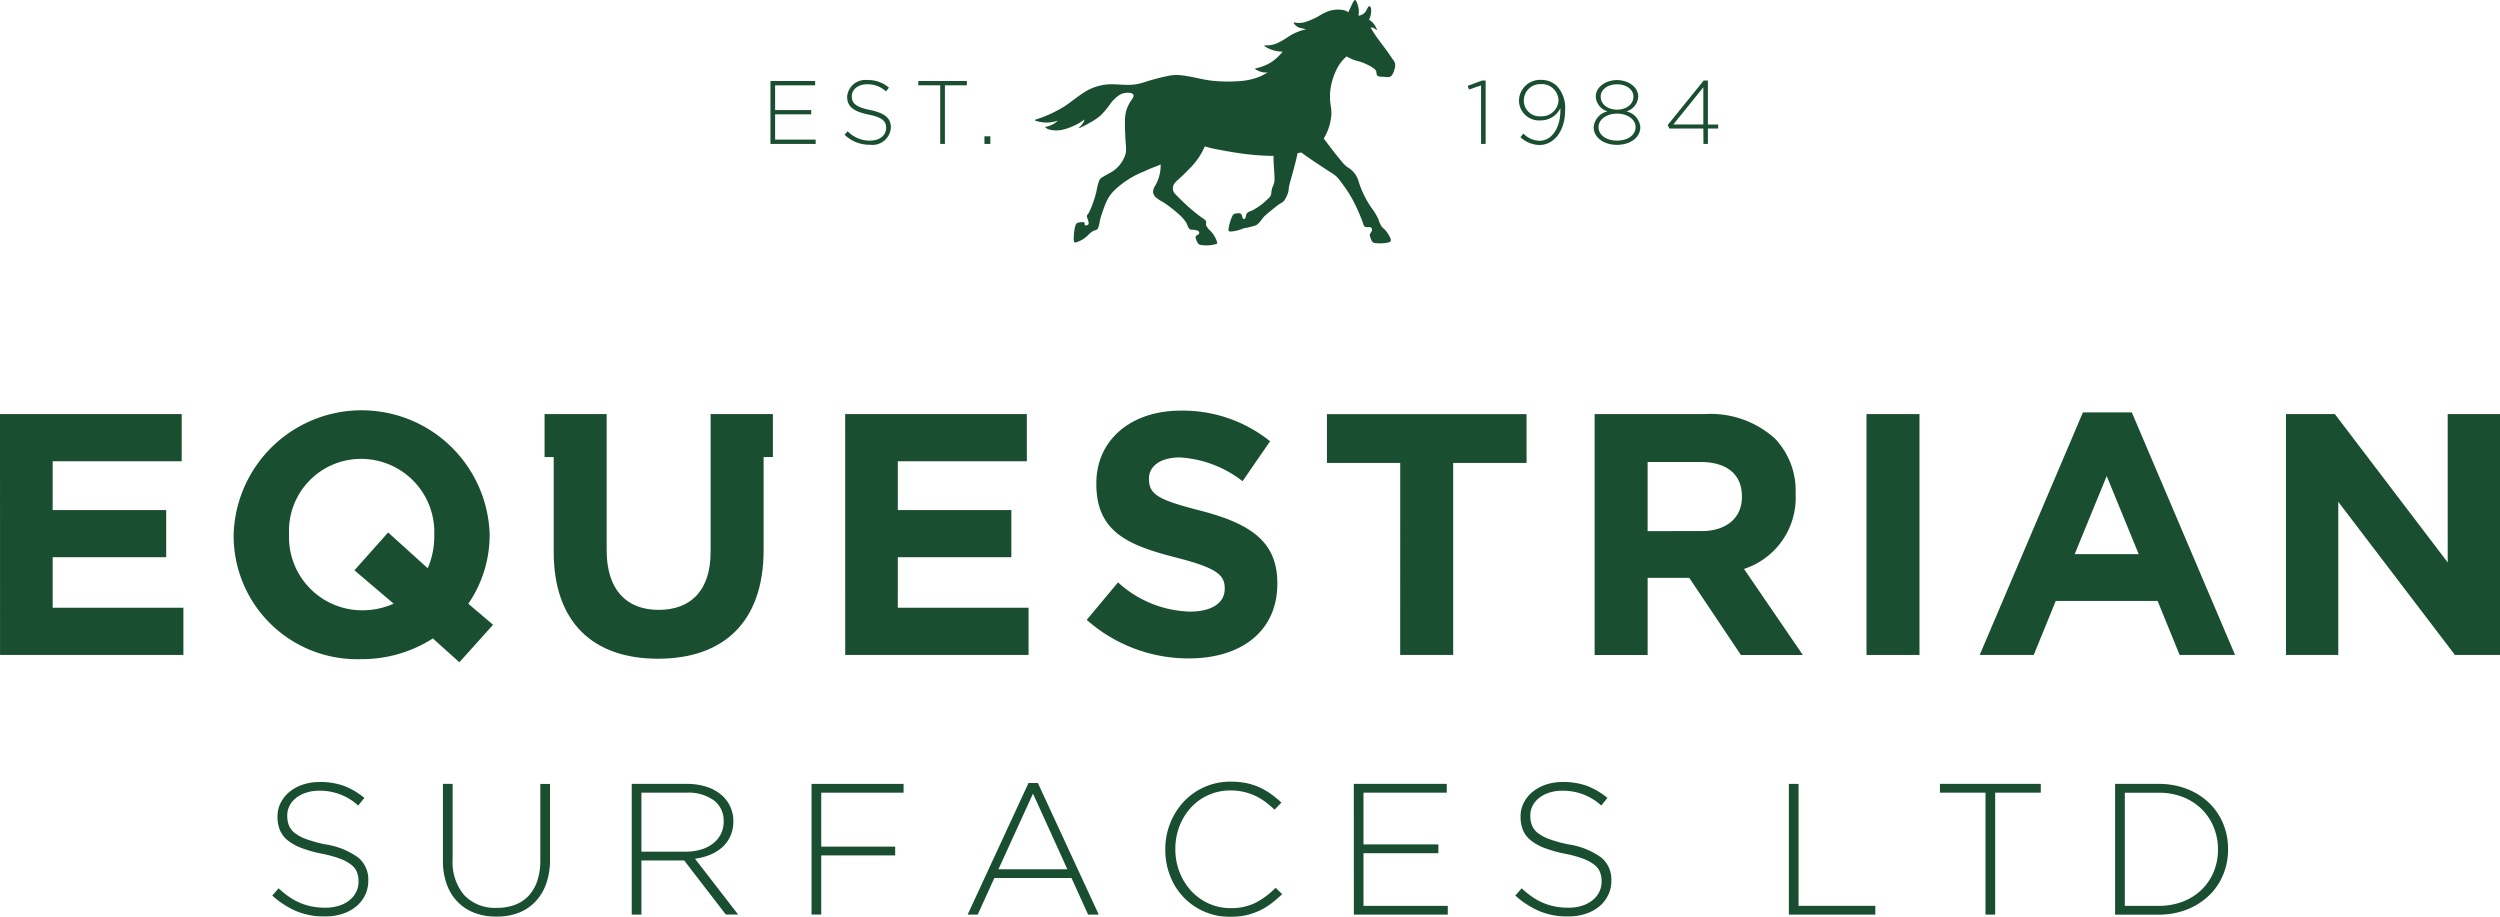
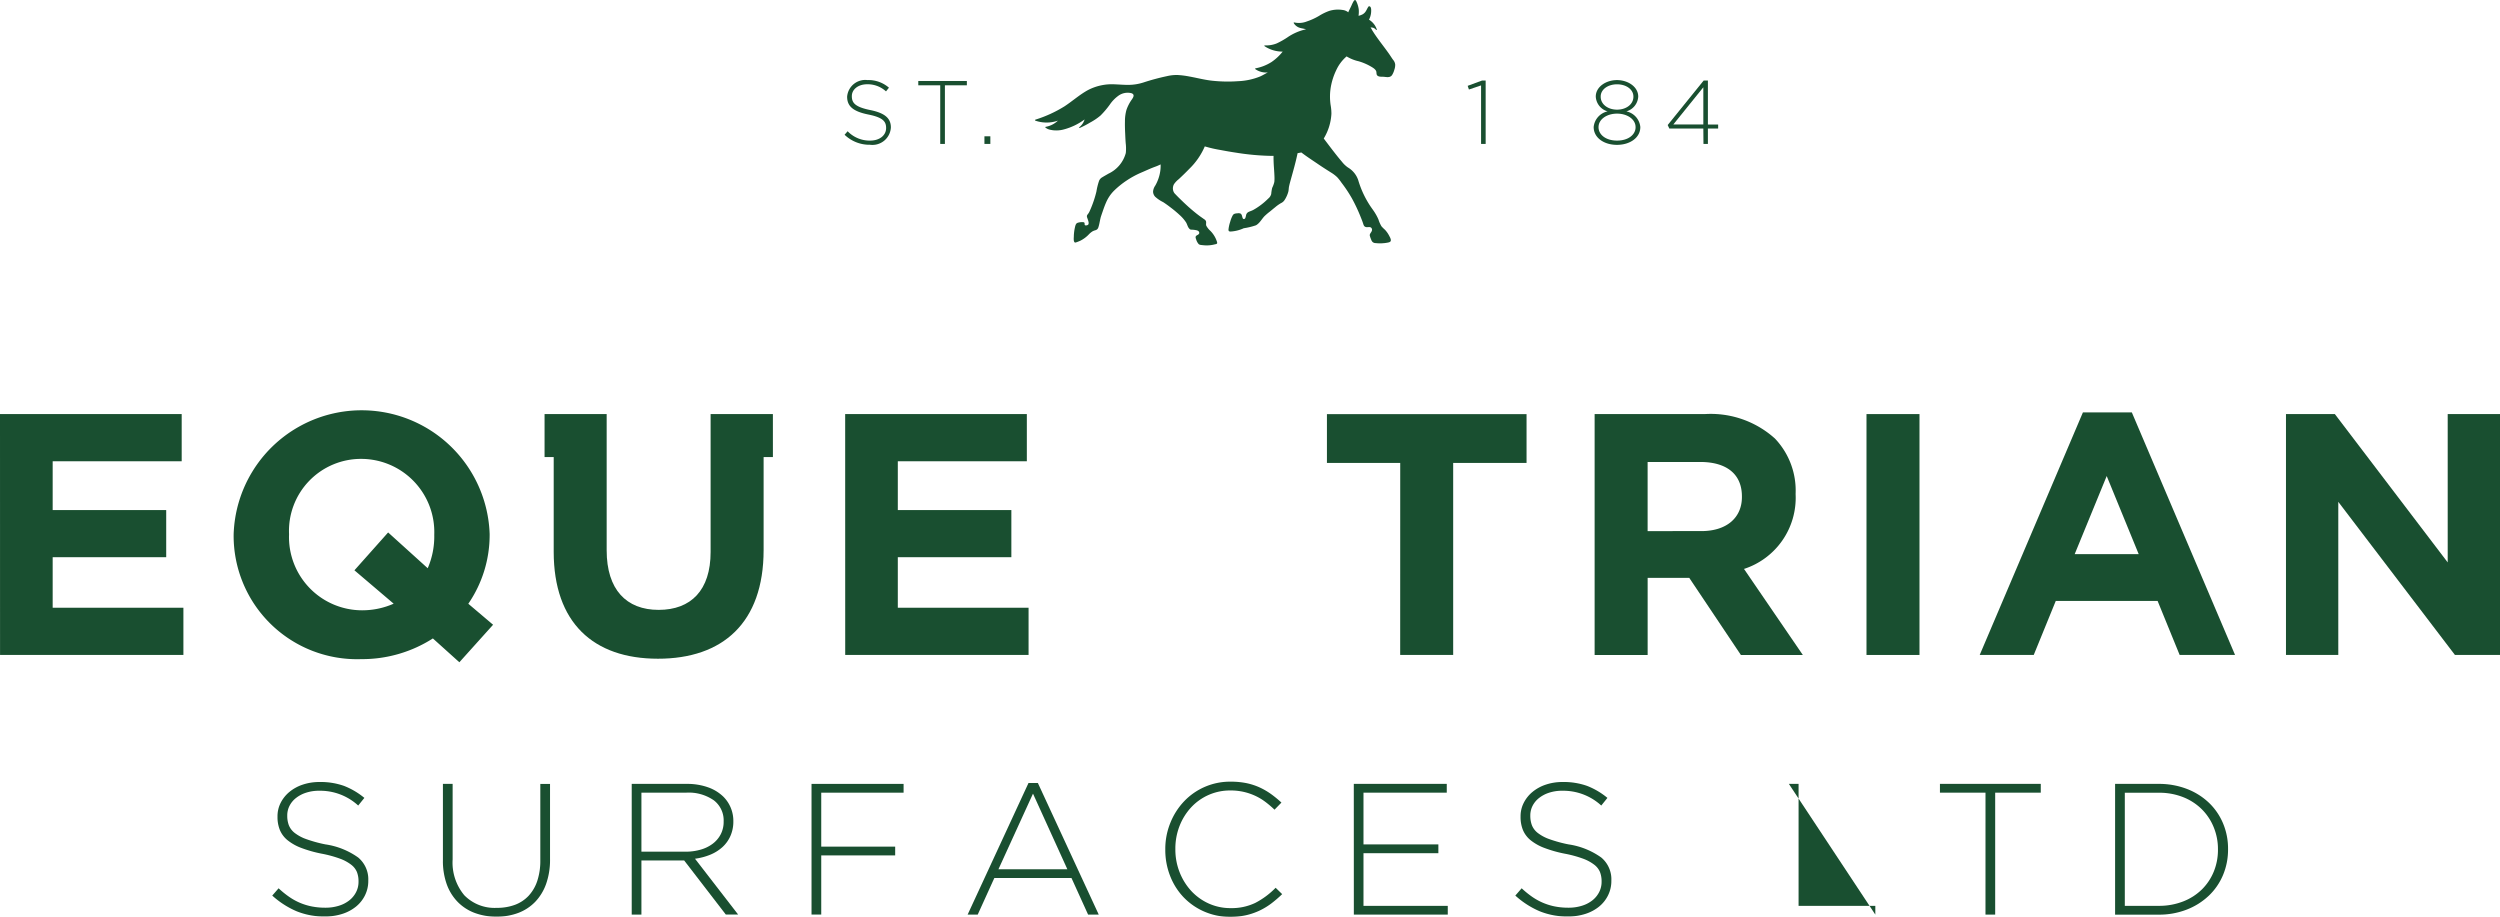
<svg xmlns="http://www.w3.org/2000/svg" width="169.067" height="62.004" viewBox="0 0 169.067 62.004">
  <g id="Equestrian-Logo" transform="translate(-31.954 -68.272)" opacity="0.9">
    <g id="Group_76" data-name="Group 76" transform="translate(84.057 73.676)">
-       <path id="Path_1525" data-name="Path 1525" d="M90.776,74.455H93.8v.292H91.092V76.42h2.439v.291H91.092V78.42h2.742v.292H90.776Z" transform="translate(-90.776 -74.382)" fill="#003c19" />
      <path id="Path_1526" data-name="Path 1526" d="M96.436,78.084l.207-.237a2.062,2.062,0,0,0,1.526.632c.639,0,1.076-.359,1.076-.845v-.012c0-.45-.237-.711-1.2-.906-1.021-.206-1.436-.554-1.436-1.2v-.012a1.232,1.232,0,0,1,1.368-1.119,2.124,2.124,0,0,1,1.46.516l-.2.25a1.83,1.83,0,0,0-1.271-.481c-.625,0-1.039.359-1.039.8v.012c0,.45.23.724,1.24.931.985.2,1.4.553,1.4,1.174V77.6a1.25,1.25,0,0,1-1.41,1.161A2.423,2.423,0,0,1,96.436,78.084Z" transform="translate(-91.423 -74.375)" fill="#003c19" />
      <path id="Path_1527" data-name="Path 1527" d="M103.547,74.747h-1.484v-.292h3.284v.292h-1.484v3.965h-.316Z" transform="translate(-92.065 -74.382)" fill="#003c19" />
      <path id="Path_1528" data-name="Path 1528" d="M107.113,78.678h.4v.516h-.4Z" transform="translate(-92.642 -74.865)" fill="#003c19" />
      <path id="Path_1529" data-name="Path 1529" d="M144.914,74.75l-.821.279-.085-.249.973-.359h.243v4.287h-.31Z" transform="translate(-96.857 -74.379)" fill="#003c19" />
-       <path id="Path_1530" data-name="Path 1530" d="M148.022,78.246l.2-.244a1.594,1.594,0,0,0,1.089.487c.857,0,1.46-.919,1.411-2.2a1.465,1.465,0,0,1-1.326.821,1.36,1.36,0,0,1-1.472-1.3V75.8a1.43,1.43,0,0,1,1.5-1.429,1.508,1.508,0,0,1,1.082.431,2.178,2.178,0,0,1,.535,1.66v.012c0,1.338-.742,2.3-1.733,2.3A1.938,1.938,0,0,1,148.022,78.246Zm2.573-2.493v-.012a1.127,1.127,0,0,0-1.21-1.083,1.106,1.106,0,0,0-1.131,1.131V75.8a1.062,1.062,0,0,0,1.155,1.034A1.134,1.134,0,0,0,150.6,75.753Z" transform="translate(-97.304 -74.373)" fill="#003c19" />
      <path id="Path_1531" data-name="Path 1531" d="M153.627,77.567v-.012a1.2,1.2,0,0,1,.942-1.052,1.1,1.1,0,0,1-.8-.991V75.5c0-.663.7-1.113,1.435-1.113s1.436.45,1.436,1.113v.012a1.1,1.1,0,0,1-.8.991,1.2,1.2,0,0,1,.942,1.052v.012c0,.706-.687,1.2-1.581,1.2S153.627,78.273,153.627,77.567Zm2.834.012v-.012c0-.529-.56-.912-1.253-.912s-1.252.384-1.252.912v.012c0,.481.469.9,1.252.9S156.461,78.06,156.461,77.579Zm-.147-2.067V75.5c0-.48-.485-.827-1.106-.827s-1.106.347-1.106.827v.012c0,.523.5.875,1.106.875S156.314,76.035,156.314,75.512Z" transform="translate(-97.955 -74.375)" fill="#003c19" />
      <path id="Path_1532" data-name="Path 1532" d="M161.688,77.668h-2.3l-.11-.237,2.433-3.01h.286v2.974h.693v.274h-.693v1.04h-.3Zm0-.274V74.877l-2.031,2.517Z" transform="translate(-98.6 -74.379)" fill="#003c19" />
    </g>
    <path id="Path_1533" data-name="Path 1533" d="M31.954,99.886H44.241v3.189H35.516v3.3h7.678v3.189H35.516v3.42h8.841v3.189h-12.4Z" transform="translate(0 -3.611)" fill="#003c19" />
    <path id="Path_1534" data-name="Path 1534" d="M63.266,115.022a8.873,8.873,0,0,1-4.841,1.4,8.346,8.346,0,0,1-8.633-8.378V108a8.661,8.661,0,0,1,17.313-.047V108a8.224,8.224,0,0,1-1.443,4.677l1.676,1.42-2.281,2.537Zm-2.652-2.35-2.653-2.257,2.279-2.56,2.677,2.42a5.4,5.4,0,0,0,.443-2.234V108a4.95,4.95,0,0,0-4.935-5.12,4.87,4.87,0,0,0-4.886,5.073V108a4.95,4.95,0,0,0,4.933,5.12A5.261,5.261,0,0,0,60.614,112.672Z" transform="translate(-2.038 -3.575)" fill="#003c19" />
    <path id="Path_1535" data-name="Path 1535" d="M96.481,99.886h12.286v3.189h-8.726v3.3h7.679v3.189h-7.679v3.42h8.843v3.189h-12.4Z" transform="translate(-7.371 -3.611)" fill="#003c19" />
-     <path id="Path_1536" data-name="Path 1536" d="M114.923,113.772l2.117-2.536a7.476,7.476,0,0,0,4.865,1.977c1.466,0,2.349-.581,2.349-1.535v-.047c0-.907-.558-1.373-3.281-2.071-3.281-.838-5.4-1.746-5.4-4.98v-.047c0-2.955,2.374-4.91,5.7-4.91a9.431,9.431,0,0,1,6.05,2.071l-1.862,2.7a7.636,7.636,0,0,0-4.235-1.606c-1.373,0-2.093.628-2.093,1.42v.046c0,1.071.7,1.42,3.513,2.141,3.3.861,5.167,2.048,5.167,4.887v.047c0,3.235-2.467,5.05-5.982,5.05A10.367,10.367,0,0,1,114.923,113.772Z" transform="translate(-9.477 -3.581)" fill="#003c19" />
    <path id="Path_1537" data-name="Path 1537" d="M138.219,103.191h-4.957v-3.3h13.5v3.3H141.8v12.985h-3.584Z" transform="translate(-11.572 -3.611)" fill="#003c19" />
    <path id="Path_1538" data-name="Path 1538" d="M153.7,99.886h7.448a6.482,6.482,0,0,1,4.745,1.653,5.1,5.1,0,0,1,1.4,3.723v.047a5.058,5.058,0,0,1-3.491,5.049l3.979,5.819h-4.189l-3.491-5.214h-2.815v5.214H153.7Zm7.214,7.913c1.746,0,2.747-.931,2.747-2.3v-.046c0-1.536-1.071-2.328-2.816-2.328h-3.561V107.8Z" transform="translate(-13.907 -3.611)" fill="#003c19" />
    <path id="Path_1539" data-name="Path 1539" d="M174.457,99.886h3.584v16.29h-3.584Z" transform="translate(-16.278 -3.611)" fill="#003c19" />
    <path id="Path_1540" data-name="Path 1540" d="M190.081,99.755h3.306l6.982,16.406h-3.747l-1.491-3.654h-6.887l-1.49,3.654H183.1Zm3.772,9.588-2.164-5.283-2.166,5.283Z" transform="translate(-17.265 -3.596)" fill="#003c19" />
    <path id="Path_1541" data-name="Path 1541" d="M206.483,99.886h3.306l7.631,10.03V99.886h3.538v16.29h-3.048l-7.889-10.356v10.356h-3.538Z" transform="translate(-19.936 -3.611)" fill="#003c19" />
    <g id="Group_77" data-name="Group 77" transform="translate(50.365 121.133)">
      <path id="Path_1542" data-name="Path 1542" d="M56.3,137.071a4.952,4.952,0,0,1-1.913-.353,5.911,5.911,0,0,1-1.648-1.061l.43-.493a6.216,6.216,0,0,0,.726.587,4.042,4.042,0,0,0,1.534.644,4.7,4.7,0,0,0,.91.082,2.981,2.981,0,0,0,.909-.133,2.158,2.158,0,0,0,.708-.367,1.692,1.692,0,0,0,.454-.555,1.525,1.525,0,0,0,.164-.7V134.7a1.736,1.736,0,0,0-.107-.632,1.214,1.214,0,0,0-.392-.5,2.843,2.843,0,0,0-.764-.411,7.886,7.886,0,0,0-1.237-.335,8.487,8.487,0,0,1-1.364-.385,3.367,3.367,0,0,1-.927-.517,1.764,1.764,0,0,1-.524-.688,2.3,2.3,0,0,1-.164-.9V130.3a1.985,1.985,0,0,1,.214-.915,2.307,2.307,0,0,1,.593-.739,2.792,2.792,0,0,1,.9-.492,3.5,3.5,0,0,1,1.136-.177,4.706,4.706,0,0,1,1.661.265,5,5,0,0,1,1.37.809l-.417.517a3.8,3.8,0,0,0-2.639-1,2.8,2.8,0,0,0-.89.133,2.169,2.169,0,0,0-.682.36,1.582,1.582,0,0,0-.436.531,1.42,1.42,0,0,0-.151.644v.025a1.783,1.783,0,0,0,.107.638,1.249,1.249,0,0,0,.392.518,2.776,2.776,0,0,0,.789.423,9.029,9.029,0,0,0,1.288.354,5.079,5.079,0,0,1,2.222.89,1.915,1.915,0,0,1,.682,1.547v.026a2.189,2.189,0,0,1-.221.979,2.273,2.273,0,0,1-.607.764,2.818,2.818,0,0,1-.921.493A3.756,3.756,0,0,1,56.3,137.071Z" transform="translate(-52.739 -127.953)" fill="#003c19" />
      <path id="Path_1543" data-name="Path 1543" d="M69.394,137.1a4.162,4.162,0,0,1-1.458-.246,3.158,3.158,0,0,1-1.15-.733,3.3,3.3,0,0,1-.751-1.193,4.654,4.654,0,0,1-.266-1.642v-5.165h.657v5.1a3.449,3.449,0,0,0,.789,2.431,2.856,2.856,0,0,0,2.2.852,3.451,3.451,0,0,0,1.212-.2,2.436,2.436,0,0,0,.928-.606,2.739,2.739,0,0,0,.594-1.011,4.331,4.331,0,0,0,.207-1.4v-5.165h.657v5.09a4.873,4.873,0,0,1-.265,1.673,3.385,3.385,0,0,1-.745,1.219,3.144,3.144,0,0,1-1.144.745A4.106,4.106,0,0,1,69.394,137.1Z" transform="translate(-54.227 -127.97)" fill="#003c19" />
      <path id="Path_1544" data-name="Path 1544" d="M80.184,128.121H83.9a4.192,4.192,0,0,1,1.453.234,2.837,2.837,0,0,1,1.035.638,2.286,2.286,0,0,1,.492.739,2.325,2.325,0,0,1,.177.9v.025a2.4,2.4,0,0,1-.2.991,2.243,2.243,0,0,1-.543.752,2.813,2.813,0,0,1-.82.511,4.169,4.169,0,0,1-1.03.271l2.918,3.776h-.833L83.732,133.3H80.84v3.662h-.656Zm3.637,4.585a3.627,3.627,0,0,0,1.028-.14,2.465,2.465,0,0,0,.815-.4,1.893,1.893,0,0,0,.537-.633,1.819,1.819,0,0,0,.2-.856v-.025a1.706,1.706,0,0,0-.663-1.419,2.975,2.975,0,0,0-1.875-.519H80.84v3.99Z" transform="translate(-55.874 -127.97)" fill="#003c19" />
      <path id="Path_1545" data-name="Path 1545" d="M93.912,128.121h6.226v.594H94.569v3.649h5v.593h-5v4h-.657Z" transform="translate(-57.442 -127.97)" fill="#003c19" />
      <path id="Path_1546" data-name="Path 1546" d="M109.947,128.05h.632l4.117,8.9h-.72l-1.124-2.475h-5.215l-1.124,2.475h-.682Zm2.627,5.835-2.324-5.114-2.336,5.114Z" transform="translate(-58.803 -127.961)" fill="#003c19" />
      <path id="Path_1547" data-name="Path 1547" d="M125.322,137.093a4.333,4.333,0,0,1-1.756-.353,4.282,4.282,0,0,1-1.4-.966,4.379,4.379,0,0,1-.916-1.446,4.814,4.814,0,0,1-.328-1.78v-.026a4.684,4.684,0,0,1,.335-1.768,4.6,4.6,0,0,1,.921-1.458,4.28,4.28,0,0,1,3.164-1.345,5.288,5.288,0,0,1,1.073.1,4.246,4.246,0,0,1,.89.291,4.741,4.741,0,0,1,.771.448,7.375,7.375,0,0,1,.7.575l-.467.48a7.135,7.135,0,0,0-.607-.518,3.767,3.767,0,0,0-.676-.41,3.983,3.983,0,0,0-.782-.271,3.941,3.941,0,0,0-.916-.1,3.58,3.58,0,0,0-2.658,1.143,3.978,3.978,0,0,0-.783,1.256,4.191,4.191,0,0,0-.284,1.554v.025a4.168,4.168,0,0,0,.291,1.56,4.046,4.046,0,0,0,.789,1.263,3.665,3.665,0,0,0,1.181.846,3.534,3.534,0,0,0,1.478.309,3.684,3.684,0,0,0,1.666-.353,5.352,5.352,0,0,0,1.376-1.023l.442.43a8.289,8.289,0,0,1-.725.625,4.629,4.629,0,0,1-.8.486,4.506,4.506,0,0,1-.915.315A4.8,4.8,0,0,1,125.322,137.093Z" transform="translate(-60.528 -127.95)" fill="#003c19" />
      <path id="Path_1548" data-name="Path 1548" d="M135.313,128.121H141.6v.594h-5.632v3.5h5.064v.593h-5.064v3.561h5.7v.593h-6.352Z" transform="translate(-62.171 -127.97)" fill="#003c19" />
      <path id="Path_1549" data-name="Path 1549" d="M151.206,137.071a4.956,4.956,0,0,1-1.913-.353,5.907,5.907,0,0,1-1.648-1.061l.429-.493a6.289,6.289,0,0,0,.726.587,4.058,4.058,0,0,0,1.534.644,4.7,4.7,0,0,0,.91.082,2.977,2.977,0,0,0,.909-.133,2.149,2.149,0,0,0,.708-.367,1.693,1.693,0,0,0,.454-.555,1.526,1.526,0,0,0,.165-.7V134.7a1.736,1.736,0,0,0-.108-.632,1.215,1.215,0,0,0-.392-.5,2.843,2.843,0,0,0-.764-.411,7.859,7.859,0,0,0-1.237-.335,8.5,8.5,0,0,1-1.363-.385,3.372,3.372,0,0,1-.928-.517,1.78,1.78,0,0,1-.524-.688,2.31,2.31,0,0,1-.164-.9V130.3a1.986,1.986,0,0,1,.215-.915,2.3,2.3,0,0,1,.593-.739,2.8,2.8,0,0,1,.9-.492,3.5,3.5,0,0,1,1.136-.177,4.706,4.706,0,0,1,1.661.265,4.992,4.992,0,0,1,1.369.809l-.416.517a3.8,3.8,0,0,0-2.64-1,2.8,2.8,0,0,0-.89.133,2.179,2.179,0,0,0-.682.36,1.582,1.582,0,0,0-.436.531,1.42,1.42,0,0,0-.151.644v.025a1.8,1.8,0,0,0,.107.638,1.248,1.248,0,0,0,.392.518,2.775,2.775,0,0,0,.789.423,9.009,9.009,0,0,0,1.289.354,5.084,5.084,0,0,1,2.222.89,1.918,1.918,0,0,1,.682,1.547v.026a2.19,2.19,0,0,1-.221.979,2.271,2.271,0,0,1-.606.764,2.831,2.831,0,0,1-.922.493A3.756,3.756,0,0,1,151.206,137.071Z" transform="translate(-63.58 -127.953)" fill="#003c19" />
-       <path id="Path_1550" data-name="Path 1550" d="M168.531,128.121h.656v8.247h5.19v.593h-5.846Z" transform="translate(-65.966 -127.97)" fill="#003c19" />
+       <path id="Path_1550" data-name="Path 1550" d="M168.531,128.121h.656v8.247h5.19v.593Z" transform="translate(-65.966 -127.97)" fill="#003c19" />
      <path id="Path_1551" data-name="Path 1551" d="M183.145,128.715h-3.081v-.594h6.819v.594H183.8v8.246h-.656Z" transform="translate(-67.283 -127.97)" fill="#003c19" />
      <path id="Path_1552" data-name="Path 1552" d="M193.436,128.121h2.942a5.242,5.242,0,0,1,1.9.335,4.5,4.5,0,0,1,1.49.928,4.146,4.146,0,0,1,.966,1.4,4.4,4.4,0,0,1,.341,1.736v.025a4.446,4.446,0,0,1-.341,1.743,4.124,4.124,0,0,1-.966,1.4,4.553,4.553,0,0,1-1.49.935,5.132,5.132,0,0,1-1.9.341h-2.942Zm2.942,8.247a4.46,4.46,0,0,0,1.667-.3,3.742,3.742,0,0,0,1.263-.811,3.611,3.611,0,0,0,.8-1.2,3.873,3.873,0,0,0,.284-1.489v-.026a3.882,3.882,0,0,0-.284-1.482,3.655,3.655,0,0,0-.8-1.216,3.771,3.771,0,0,0-1.263-.824,4.373,4.373,0,0,0-1.667-.3h-2.285v7.652Z" transform="translate(-68.81 -127.97)" fill="#003c19" />
    </g>
    <path id="Path_1553" data-name="Path 1553" d="M88.971,99.886H84.759v9.332c0,2.582-1.327,3.909-3.514,3.909s-3.515-1.373-3.515-4.026V99.886h-4.2v2.907h.618v6.4c0,4.794,2.677,7.237,7.051,7.237s7.145-2.42,7.145-7.354v-6.285h.629Z" transform="translate(-4.749 -3.611)" fill="#003c19" />
    <path id="Path_1554" data-name="Path 1554" d="M111,76.364a8.539,8.539,0,0,0,1.981-.908c.53-.35,1.007-.779,1.564-1.086a3.5,3.5,0,0,1,1.842-.394c.3.01.606.039.91.036a3.35,3.35,0,0,0,1.007-.161,15.23,15.23,0,0,1,1.592-.429,2.887,2.887,0,0,1,.686-.079,5.755,5.755,0,0,1,.817.1c.563.1,1.11.253,1.683.3a9.691,9.691,0,0,0,1.619.02,4.413,4.413,0,0,0,1.516-.327c.174-.081.336-.181.506-.266a1.264,1.264,0,0,1-.853-.226.03.03,0,0,1,.013-.05,3.078,3.078,0,0,0,1.093-.432,3.483,3.483,0,0,0,.749-.7,2.172,2.172,0,0,1-1.231-.371c-.02-.016,0-.052.021-.051a1.866,1.866,0,0,0,.814-.136,5.386,5.386,0,0,0,.709-.4,3.557,3.557,0,0,1,1.268-.551c-.139-.043-.286-.056-.425-.1a.719.719,0,0,1-.409-.32.03.03,0,0,1,.034-.044,1.455,1.455,0,0,0,.858-.068,4.321,4.321,0,0,0,.816-.373,3.5,3.5,0,0,1,.69-.337,2,2,0,0,1,.88-.069.772.772,0,0,1,.412.164.372.372,0,0,1,.017-.05c.059-.132.13-.26.19-.392a2.648,2.648,0,0,1,.147-.3c.058-.095.123-.127.179-.019a1.811,1.811,0,0,1,.174.565,1.782,1.782,0,0,1-.011.4l0,.03a1.123,1.123,0,0,0,.275-.1.627.627,0,0,0,.232-.239c.047-.079.084-.165.134-.243.023-.037.045-.071.094-.06.125.028.12.244.116.337a1.308,1.308,0,0,1-.147.568,1.219,1.219,0,0,1,.528.661c.008.027-.03.052-.05.029a.381.381,0,0,0-.289-.159.653.653,0,0,1-.086-.009,1.213,1.213,0,0,1,.115.2l.008.009c.342.555.763,1.056,1.136,1.589.091.129.172.266.266.392a.588.588,0,0,1,.143.312.928.928,0,0,1-.055.354,1.306,1.306,0,0,1-.159.372c-.132.18-.343.135-.539.114-.139-.014-.337.018-.45-.083-.081-.072-.05-.19-.078-.283-.043-.139-.214-.244-.331-.313a3.747,3.747,0,0,0-.863-.374,2.616,2.616,0,0,1-.81-.328,2.7,2.7,0,0,0-.7.928,4.334,4.334,0,0,0-.367,1.133,3.881,3.881,0,0,0-.01,1.256,3.259,3.259,0,0,1,.049.564,3.582,3.582,0,0,1-.518,1.672c.221.291.439.583.663.871.184.237.37.472.566.7a1.9,1.9,0,0,0,.4.384,1.592,1.592,0,0,1,.7.852,6.466,6.466,0,0,0,.832,1.781c.095.142.2.276.291.422a3.517,3.517,0,0,1,.245.46,2.109,2.109,0,0,0,.206.466,2.486,2.486,0,0,0,.237.236,1.829,1.829,0,0,1,.3.434c.044.085.127.23.086.33-.03.076-.153.094-.222.108a2.733,2.733,0,0,1-.8.029.3.3,0,0,1-.216-.09.438.438,0,0,1-.081-.146,2.229,2.229,0,0,1-.09-.254c-.035-.149.114-.228.141-.363a.185.185,0,0,0-.066-.2c-.082-.052-.194-.019-.284-.024-.15-.01-.2-.092-.238-.225-.058-.18-.128-.354-.2-.53a11.2,11.2,0,0,0-.553-1.171,9.128,9.128,0,0,0-.716-1.081,3.22,3.22,0,0,0-.294-.373,2.483,2.483,0,0,0-.427-.323c-.318-.2-.631-.4-.942-.615-.354-.238-.714-.474-1.053-.734l-.255.049c-.125.614-.3,1.214-.467,1.818-.039.143-.08.288-.11.433-.025.117-.02.237-.049.353a1.986,1.986,0,0,1-.259.572.557.557,0,0,1-.236.2,2.7,2.7,0,0,0-.389.275c-.124.1-.244.2-.367.3a3.926,3.926,0,0,0-.363.311c-.191.2-.323.473-.574.613a4.535,4.535,0,0,1-.827.2,2.468,2.468,0,0,1-.872.222c-.052,0-.123,0-.148-.051a.284.284,0,0,1-.005-.136,2.485,2.485,0,0,1,.11-.474,1.968,1.968,0,0,1,.174-.438c.068-.114.194-.124.319-.133a.356.356,0,0,1,.217.025c.081.058.094.188.124.274.018.05.033.086.09.089a.109.109,0,0,0,.1-.075.975.975,0,0,0,.046-.173.307.307,0,0,1,.136-.211c.11-.066.239-.093.352-.156a4.335,4.335,0,0,0,.4-.252,4.544,4.544,0,0,0,.616-.52.582.582,0,0,0,.2-.309,2.582,2.582,0,0,1,.065-.413,1.9,1.9,0,0,0,.145-.4,2.628,2.628,0,0,0,.008-.374c-.009-.3-.039-.6-.053-.908-.007-.16-.011-.322-.008-.483-.084,0-.169,0-.253,0a16.857,16.857,0,0,1-2.245-.208q-.555-.084-1.105-.19a8.616,8.616,0,0,1-1.047-.241A4.684,4.684,0,0,1,121.4,79.7c-.226.236-.462.462-.7.685a1.55,1.55,0,0,0-.327.345.589.589,0,0,0-.056.419.494.494,0,0,0,.148.252q.189.2.383.385c.265.26.538.512.823.749.159.134.324.263.492.385.073.053.146.1.22.156a.418.418,0,0,1,.141.126c.057.105-.011.235.04.346a1.394,1.394,0,0,0,.281.347,1.824,1.824,0,0,1,.421.684c.014.043.049.128.012.167s-.123.045-.167.057a1.891,1.891,0,0,1-.273.05,2.156,2.156,0,0,1-.507,0c-.091-.012-.222-.008-.291-.078a.813.813,0,0,1-.165-.306c-.035-.1-.079-.2.031-.271.077-.048.2-.089.174-.206s-.152-.142-.239-.16a2.051,2.051,0,0,0-.3-.029.151.151,0,0,1-.1-.037c-.141-.121-.159-.3-.251-.454a2.564,2.564,0,0,0-.447-.512,7.672,7.672,0,0,0-.6-.5c-.163-.126-.33-.247-.5-.358a2.26,2.26,0,0,1-.548-.372.532.532,0,0,1-.136-.331.811.811,0,0,1,.148-.415,2.765,2.765,0,0,0,.336-.96,2.494,2.494,0,0,0,.026-.474,3.571,3.571,0,0,1-.383.163c-.323.117-.632.267-.948.4a6.05,6.05,0,0,0-.961.524,5.754,5.754,0,0,0-.858.692,2.537,2.537,0,0,0-.529.778c-.132.295-.231.607-.337.912-.089.258-.106.533-.194.79a.279.279,0,0,1-.195.192.886.886,0,0,0-.2.077,1.4,1.4,0,0,0-.217.172,2.092,2.092,0,0,1-.6.458c-.091.04-.184.08-.28.111-.041.013-.08.029-.114,0-.082-.077-.056-.291-.053-.389a3.079,3.079,0,0,1,.071-.6c.024-.107.053-.271.166-.322a.866.866,0,0,1,.322-.053c.051,0,.138-.006.162.05s-.014.126.044.163a.231.231,0,0,0,.2-.039c.085-.08.005-.284-.025-.376-.037-.114-.095-.2-.015-.307a.955.955,0,0,0,.117-.173c.048-.1.095-.207.138-.313a7.33,7.33,0,0,0,.349-1.079,4.44,4.44,0,0,1,.176-.713.471.471,0,0,1,.2-.236c.143-.089.291-.169.436-.255a2.16,2.16,0,0,0,1.175-1.4,3,3,0,0,0-.008-.673c-.017-.213-.025-.426-.035-.64-.013-.272-.022-.545-.015-.818a2.846,2.846,0,0,1,.1-.778,2.725,2.725,0,0,1,.368-.711c.1-.144.209-.332-.02-.419a1.062,1.062,0,0,0-.878.159,2.4,2.4,0,0,0-.588.6,5.838,5.838,0,0,1-.636.749,3.961,3.961,0,0,1-.694.469,6.717,6.717,0,0,1-.708.37.03.03,0,0,1-.03-.051,1.035,1.035,0,0,0,.356-.525,4.124,4.124,0,0,1-1.427.682,1.9,1.9,0,0,1-.946.005.778.778,0,0,1-.275-.136.03.03,0,0,1,.013-.05,1.592,1.592,0,0,0,.832-.42,2.325,2.325,0,0,1-1.531,0C110.969,76.406,110.979,76.371,111,76.364Z" transform="translate(-9.027)" fill="#003c19" />
  </g>
</svg>